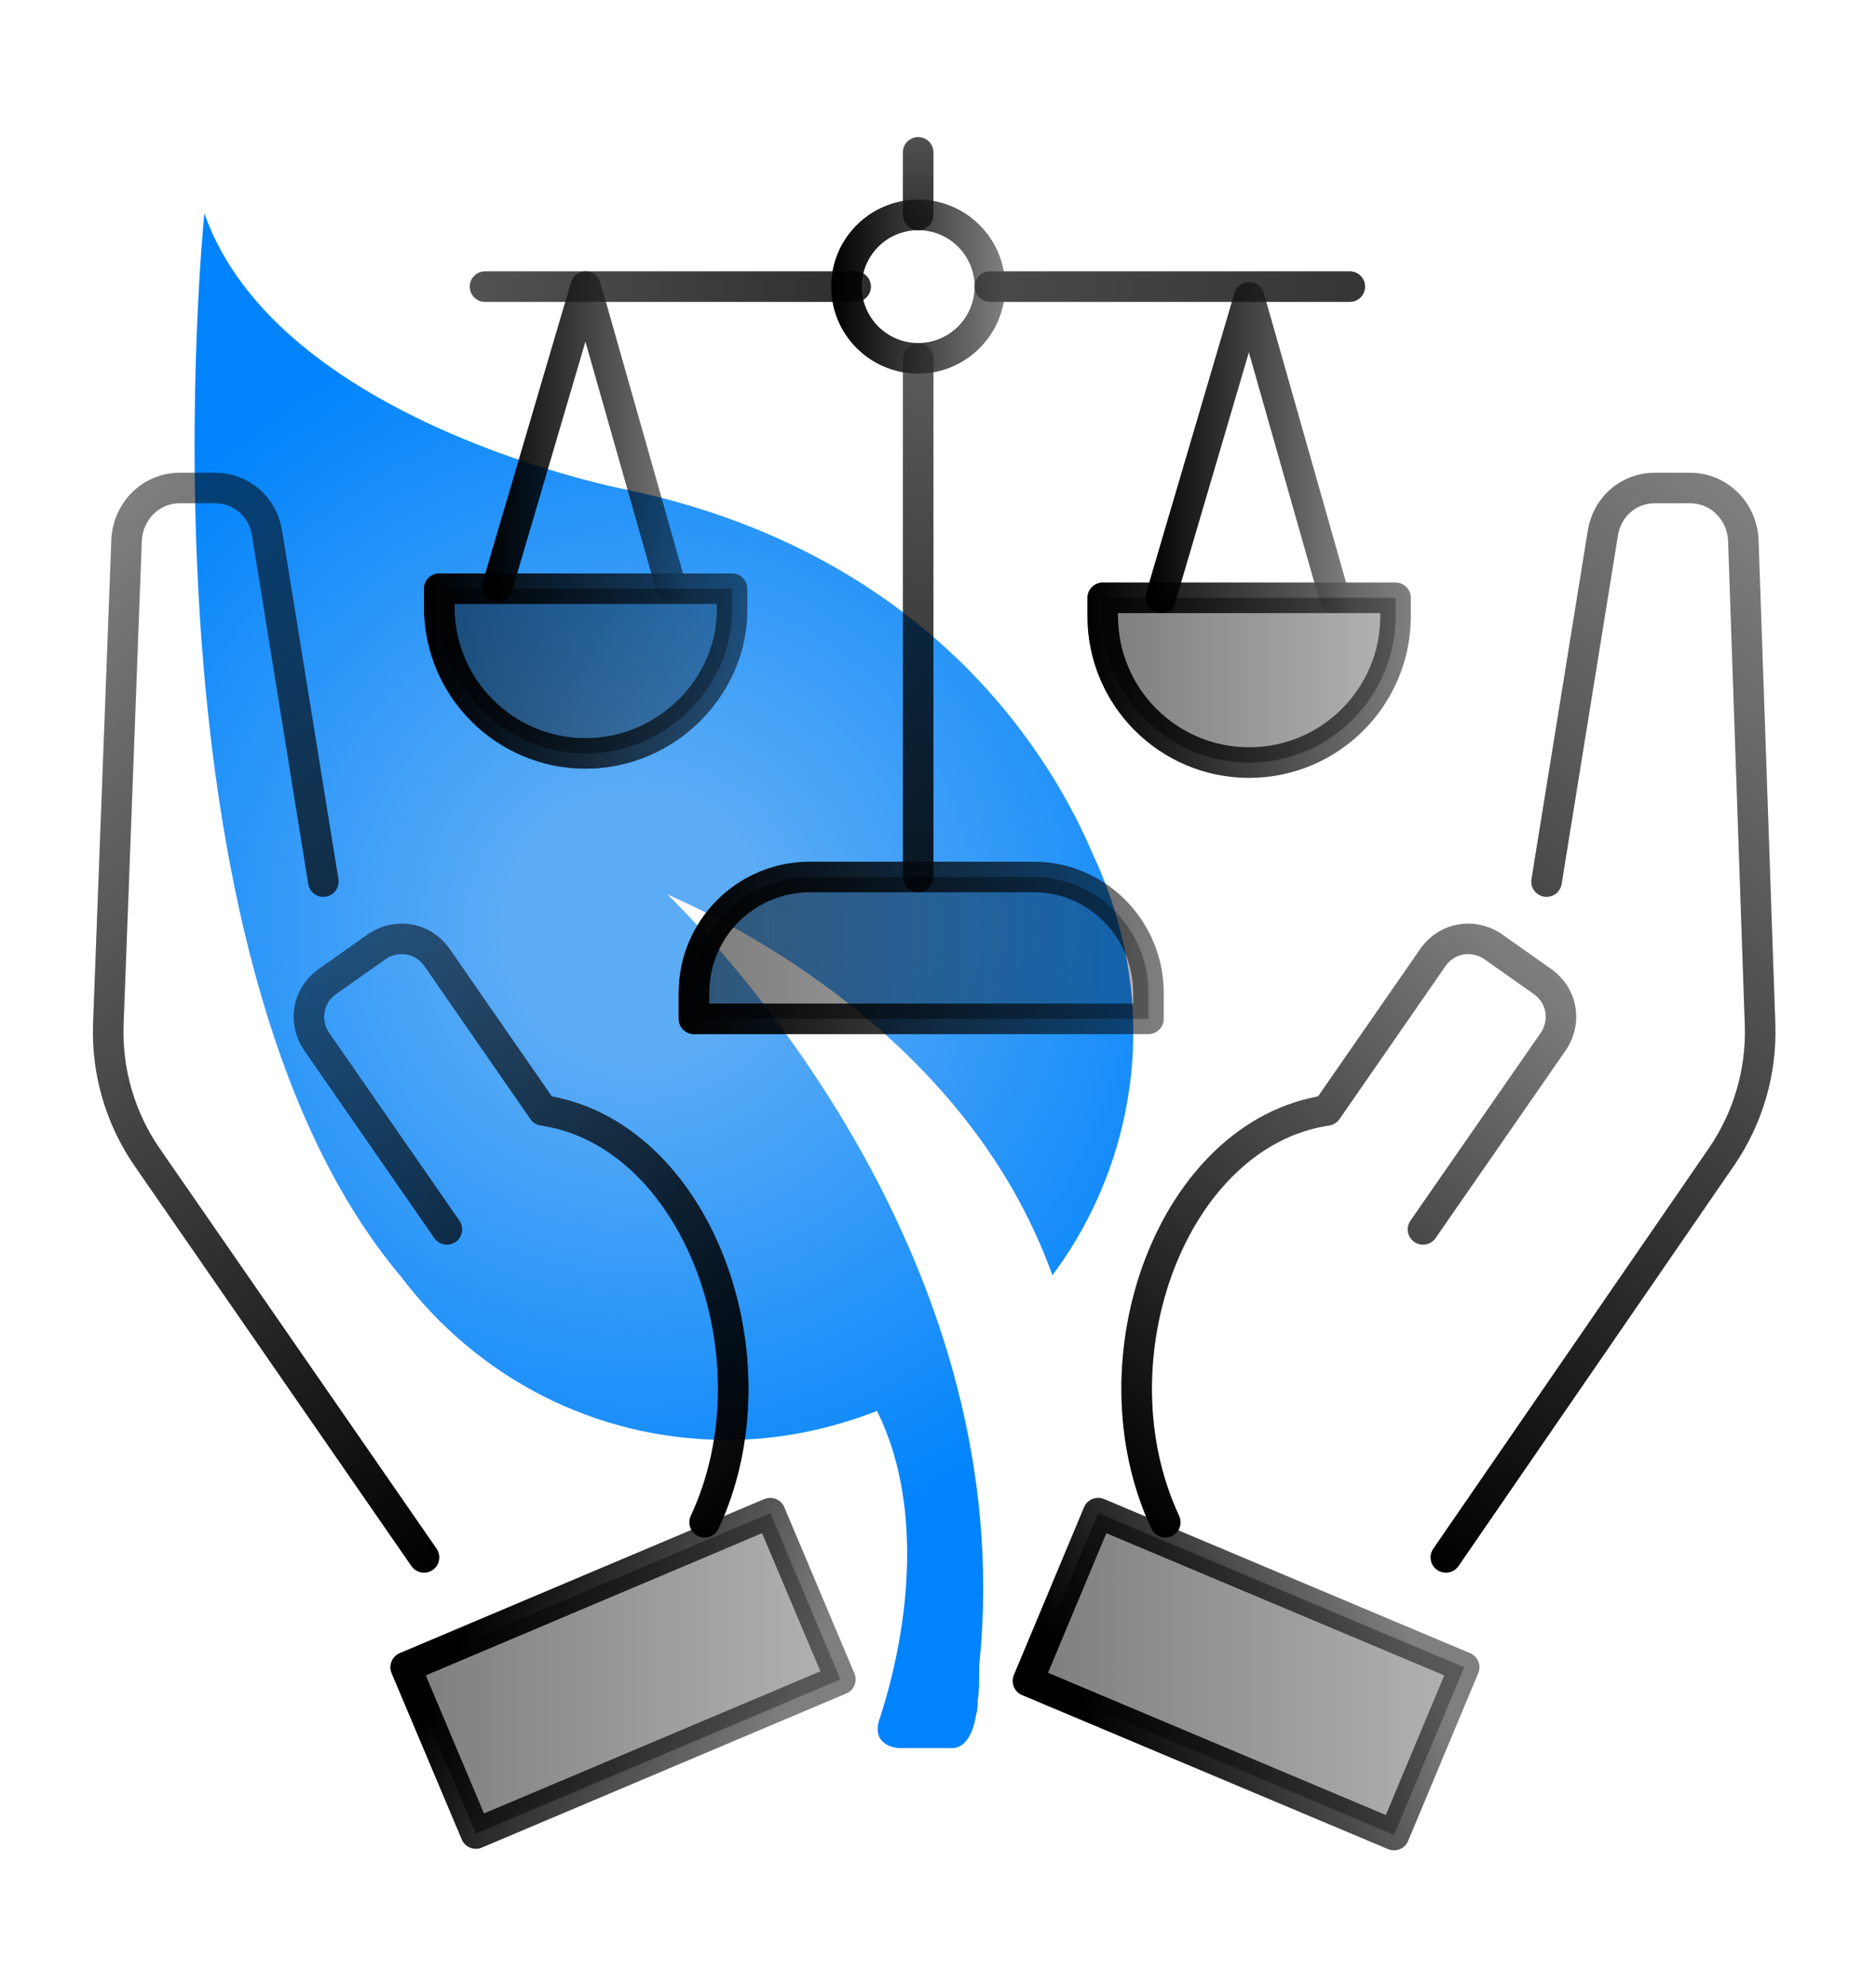
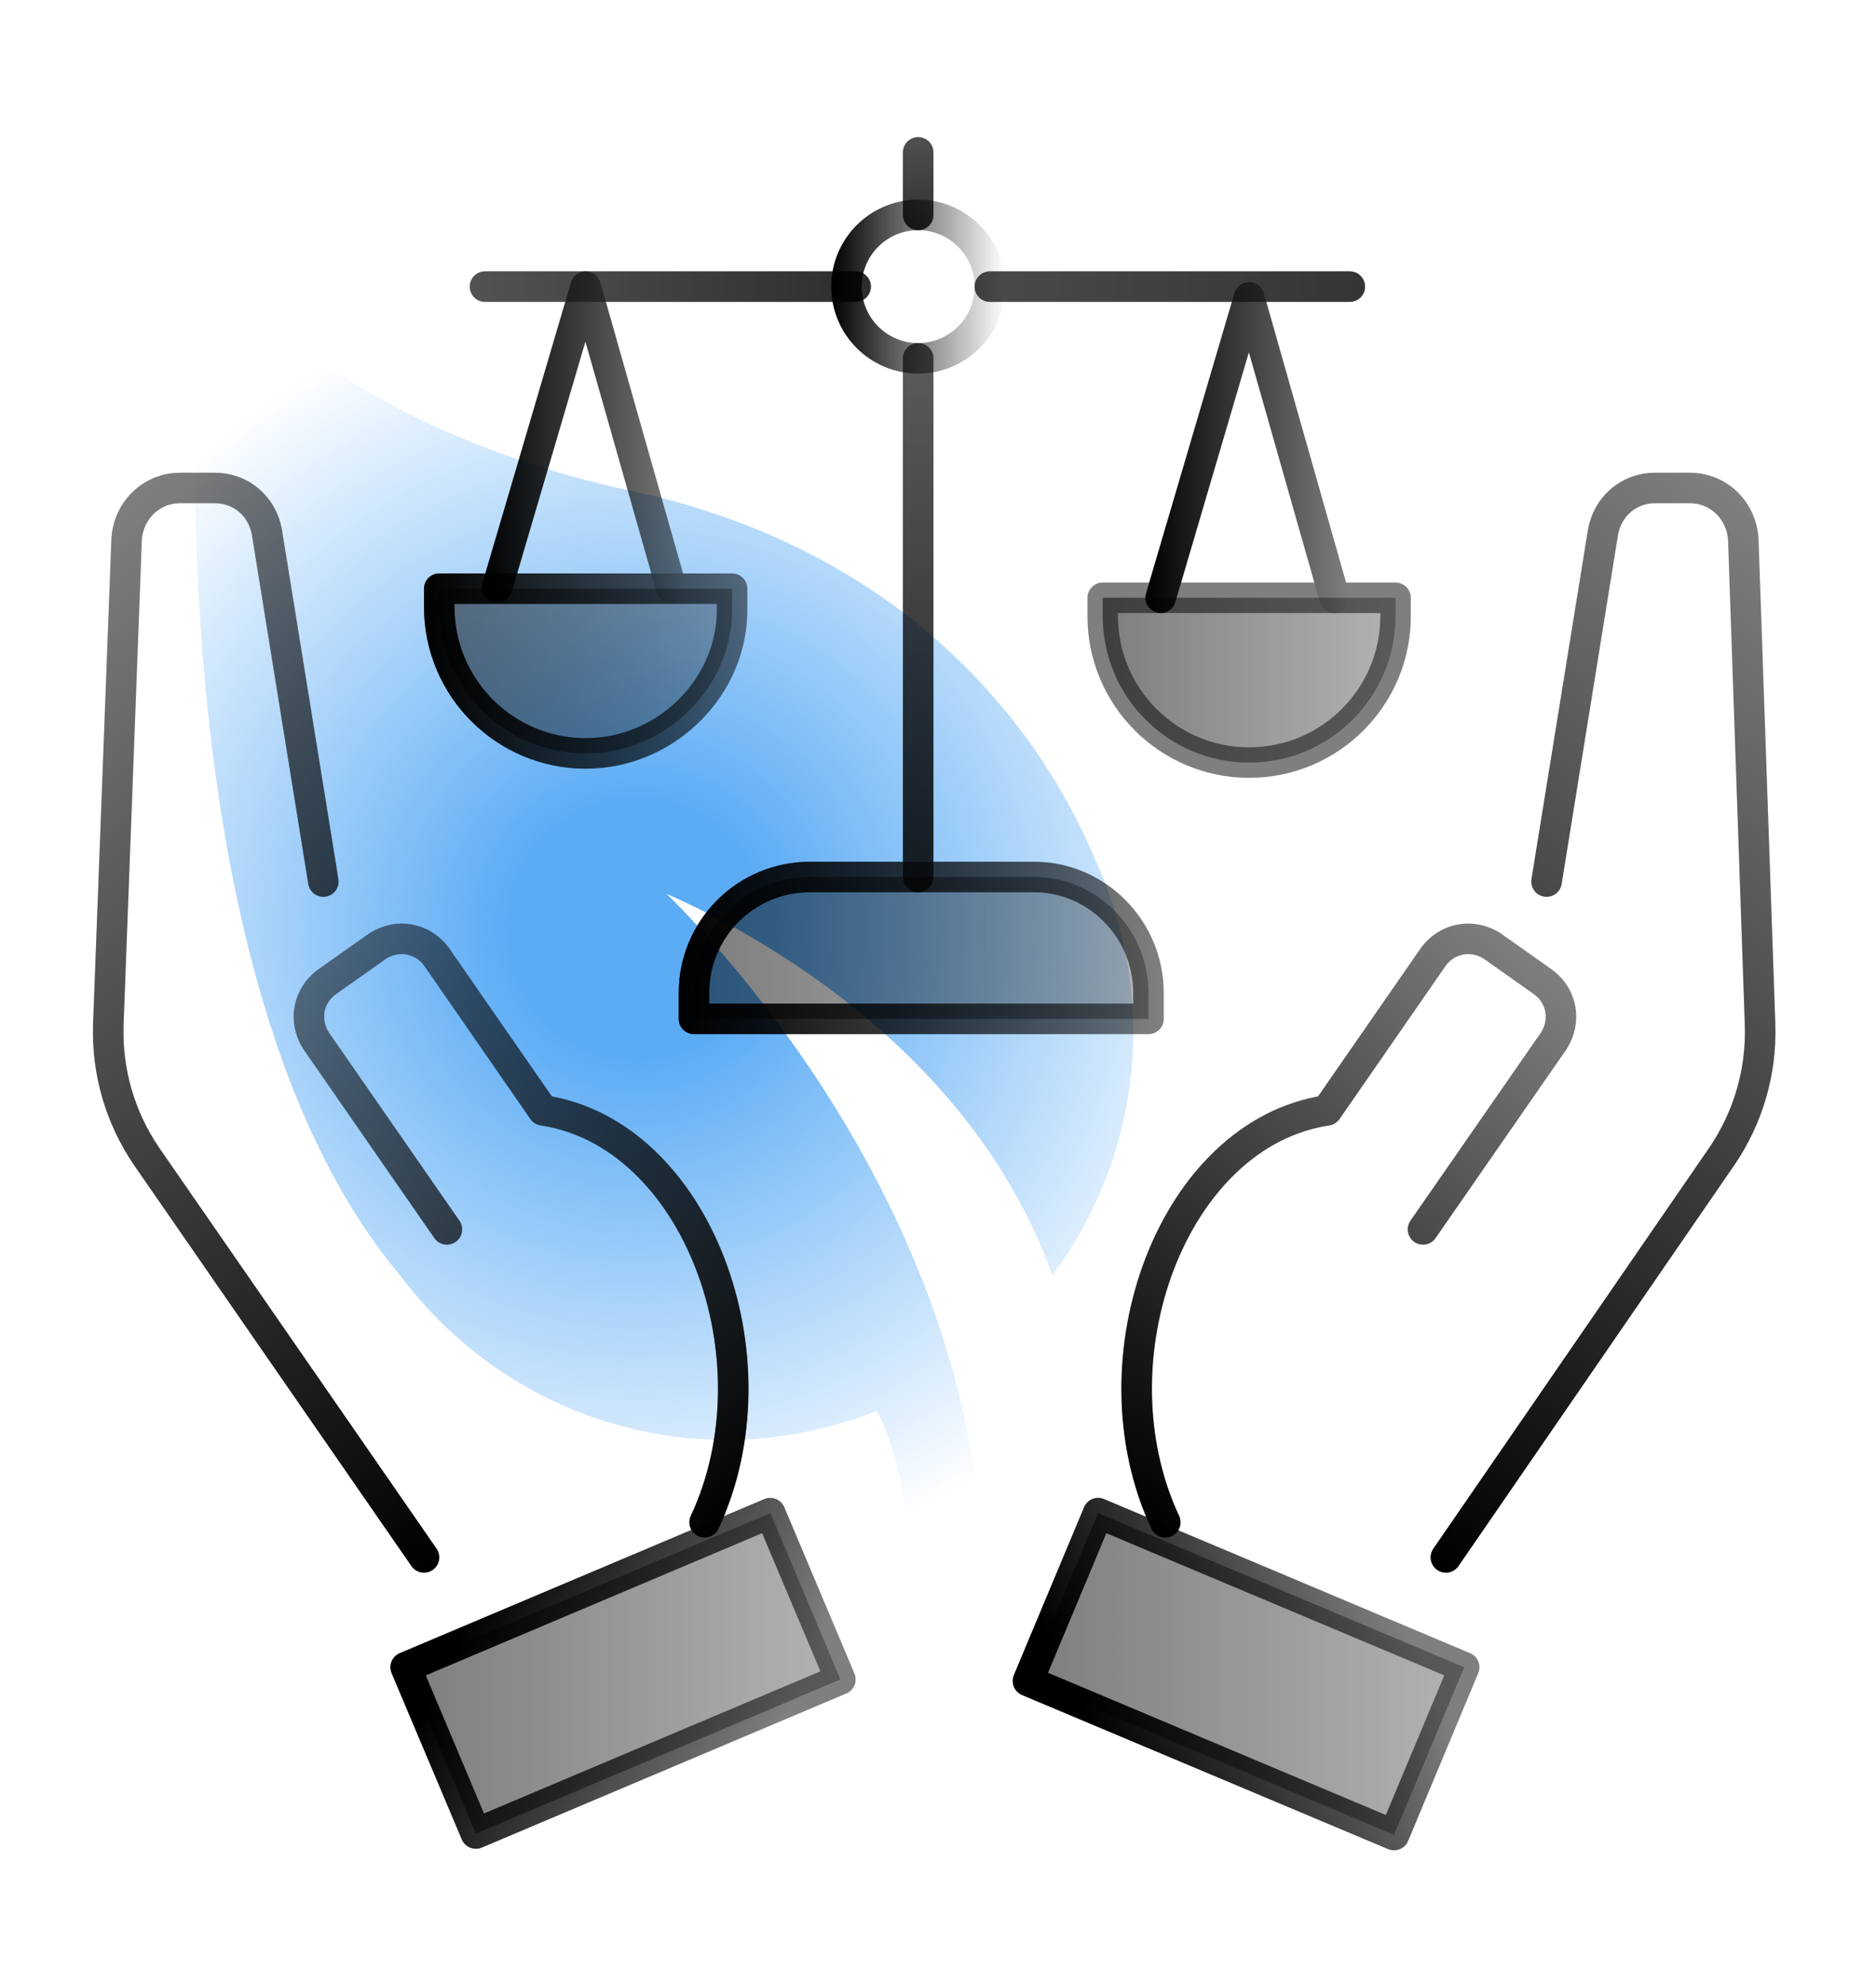
<svg xmlns="http://www.w3.org/2000/svg" version="1.2" viewBox="0 0 123 130" width="120" height="127">
  <title>ETHICS-svg</title>
  <defs>
    <radialGradient id="g1" cx="41.8" cy="60.8" r="42.4" gradientUnits="userSpaceOnUse">
      <stop offset=".2" stop-color="#5cacf5" />
      <stop offset="1" stop-color="#5cacf5" stop-opacity="0" />
    </radialGradient>
    <linearGradient id="g2" x1="67.4" y1="109.6" x2="96" y2="109.6" gradientUnits="userSpaceOnUse">
      <stop offset="0" stop-color="#000000" />
      <stop offset="1" stop-color="#000000" stop-opacity="0" />
    </linearGradient>
    <linearGradient id="g3" x1="26.6" y1="109.6" x2="55.2" y2="109.6" gradientUnits="userSpaceOnUse">
      <stop offset="0" stop-color="#000000" />
      <stop offset="1" stop-color="#000000" stop-opacity="0" />
    </linearGradient>
    <linearGradient id="g4" x1="28.8" y1="43.8" x2="48.1" y2="43.8" gradientUnits="userSpaceOnUse">
      <stop offset="0" stop-color="#000000" />
      <stop offset="1" stop-color="#000000" stop-opacity="0" />
    </linearGradient>
    <linearGradient id="g5" x1="72.3" y1="44.5" x2="91.5" y2="44.5" gradientUnits="userSpaceOnUse">
      <stop offset="0" stop-color="#000000" />
      <stop offset="1" stop-color="#000000" stop-opacity="0" />
    </linearGradient>
    <linearGradient id="g6" x1="45.5" y1="62" x2="75.3" y2="62" gradientUnits="userSpaceOnUse">
      <stop offset="0" stop-color="#000000" />
      <stop offset="1" stop-color="#000000" stop-opacity="0" />
    </linearGradient>
    <linearGradient id="g7" x1="80.2" y1="90.5" x2="123.9" y2="40.7" gradientUnits="userSpaceOnUse">
      <stop offset="0" stop-color="#000000" />
      <stop offset="1" stop-color="#000000" stop-opacity="0" />
    </linearGradient>
    <linearGradient id="g8" x1="71" y1="96.3" x2="100.7" y2="62.4" gradientUnits="userSpaceOnUse">
      <stop offset="0" stop-color="#000000" />
      <stop offset="1" stop-color="#000000" stop-opacity="0" />
    </linearGradient>
    <linearGradient id="g9" x1="72.1" y1="114.3" x2="91.4" y2="104.9" gradientUnits="userSpaceOnUse">
      <stop offset="0" stop-color="#000000" />
      <stop offset="1" stop-color="#000000" stop-opacity="0" />
    </linearGradient>
    <linearGradient id="g10" x1="42.4" y1="90.6" x2="-1.3" y2="40.7" gradientUnits="userSpaceOnUse">
      <stop offset="0" stop-color="#000000" />
      <stop offset="1" stop-color="#000000" stop-opacity="0" />
    </linearGradient>
    <linearGradient id="g11" x1="51.6" y1="96.3" x2="21.9" y2="62.5" gradientUnits="userSpaceOnUse">
      <stop offset="0" stop-color="#000000" />
      <stop offset="1" stop-color="#000000" stop-opacity="0" />
    </linearGradient>
    <linearGradient id="g12" x1="31.2" y1="104.9" x2="50.6" y2="114.3" gradientUnits="userSpaceOnUse">
      <stop offset="0" stop-color="#000000" />
      <stop offset="1" stop-color="#000000" stop-opacity="0" />
    </linearGradient>
    <linearGradient id="g13" x1="88" y1="0" x2="0" y2="0" gradientUnits="userSpaceOnUse">
      <stop offset="0" stop-color="#000000" />
      <stop offset="1" stop-color="#000000" stop-opacity="0" />
    </linearGradient>
    <linearGradient id="g14" x1="153.4" y1="0" x2="0" y2="0" gradientUnits="userSpaceOnUse">
      <stop offset="0" stop-color="#000000" />
      <stop offset="1" stop-color="#000000" stop-opacity="0" />
    </linearGradient>
    <linearGradient id="g15" x1="54.5" y1="18.7" x2="65.9" y2="18.7" gradientUnits="userSpaceOnUse">
      <stop offset="0" stop-color="#000000" />
      <stop offset="1" stop-color="#000000" stop-opacity="0" />
    </linearGradient>
    <linearGradient id="g16" x1="0" y1="80.9" x2="0" y2="0" gradientUnits="userSpaceOnUse">
      <stop offset="0" stop-color="#000000" />
      <stop offset="1" stop-color="#000000" stop-opacity="0" />
    </linearGradient>
    <linearGradient id="g17" x1="27.8" y1="43.8" x2="49.1" y2="43.8" gradientUnits="userSpaceOnUse">
      <stop offset="0" stop-color="#000000" />
      <stop offset="1" stop-color="#000000" stop-opacity="0" />
    </linearGradient>
    <linearGradient id="g18" x1="31.6" y1="28.6" x2="45" y2="28.6" gradientUnits="userSpaceOnUse">
      <stop offset="0" stop-color="#000000" />
      <stop offset="1" stop-color="#000000" stop-opacity="0" />
    </linearGradient>
    <linearGradient id="g19" x1="71.3" y1="44.5" x2="92.5" y2="44.5" gradientUnits="userSpaceOnUse">
      <stop offset="0" stop-color="#000000" />
      <stop offset="1" stop-color="#000000" stop-opacity="0" />
    </linearGradient>
    <linearGradient id="g20" x1="75.1" y1="29.2" x2="88.5" y2="29.2" gradientUnits="userSpaceOnUse">
      <stop offset="0" stop-color="#000000" />
      <stop offset="1" stop-color="#000000" stop-opacity="0" />
    </linearGradient>
    <linearGradient id="g21" x1="44.5" y1="62" x2="76.3" y2="62" gradientUnits="userSpaceOnUse">
      <stop offset="0" stop-color="#000000" />
      <stop offset="1" stop-color="#000000" stop-opacity="0" />
    </linearGradient>
    <linearGradient id="g22" x1="0" y1="23.9" x2="0" y2="0" gradientUnits="userSpaceOnUse">
      <stop offset="0" stop-color="#000000" />
      <stop offset="1" stop-color="#000000" stop-opacity="0" />
    </linearGradient>
  </defs>
  <style>
		.s0 { fill: #0083fc } 
		.s1 { fill: url(#g1) } 
		.s2 { opacity: .3;fill: #000000 } 
		.s3 { opacity: .3;fill: url(#g2) } 
		.s4 { opacity: .3;fill: url(#g3) } 
		.s5 { opacity: .3;fill: url(#g4) } 
		.s6 { opacity: .3;fill: url(#g5) } 
		.s7 { opacity: .3;fill: url(#g6) } 
		.s8 { fill: none;stroke: url(#g7);stroke-linecap: round;stroke-linejoin: round;stroke-width: 2 } 
		.s9 { fill: none;stroke: url(#g8);stroke-linecap: round;stroke-linejoin: round;stroke-width: 2 } 
		.s10 { fill: none;stroke: url(#g9);stroke-linecap: round;stroke-linejoin: round;stroke-width: 2 } 
		.s11 { fill: none;stroke: url(#g10);stroke-linecap: round;stroke-linejoin: round;stroke-width: 2 } 
		.s12 { fill: none;stroke: url(#g11);stroke-linecap: round;stroke-linejoin: round;stroke-width: 2 } 
		.s13 { fill: none;stroke: url(#g12);stroke-linecap: round;stroke-linejoin: round;stroke-width: 2 } 
		.s14 { fill: none;stroke: url(#g13);stroke-linecap: round;stroke-linejoin: round;stroke-width: 2 } 
		.s15 { fill: none;stroke: url(#g14);stroke-linecap: round;stroke-linejoin: round;stroke-width: 2 } 
		.s16 { fill: none;stroke: url(#g15);stroke-linecap: round;stroke-linejoin: round;stroke-width: 2 } 
		.s17 { fill: none;stroke: url(#g16);stroke-linecap: round;stroke-linejoin: round;stroke-width: 2 } 
		.s18 { fill: none;stroke: url(#g17);stroke-linecap: round;stroke-linejoin: round;stroke-width: 2 } 
		.s19 { fill: none;stroke: url(#g18);stroke-linecap: round;stroke-linejoin: round;stroke-width: 2 } 
		.s20 { fill: none;stroke: url(#g19);stroke-linecap: round;stroke-linejoin: round;stroke-width: 2 } 
		.s21 { fill: none;stroke: url(#g20);stroke-linecap: round;stroke-linejoin: round;stroke-width: 2 } 
		.s22 { fill: none;stroke: url(#g21);stroke-linecap: round;stroke-linejoin: round;stroke-width: 2 } 
		.s23 { fill: none;stroke: url(#g22);stroke-linecap: round;stroke-linejoin: round;stroke-width: 2 } 
		.s24 { fill: none;stroke: #000000;stroke-linecap: round;stroke-linejoin: round;stroke-width: 2 } 
	</style>
  <g id="Livello_1">
	</g>
  <g id="Livello_2">
	</g>
  <g id="Livello_3">
	</g>
  <g id="Livello_4">
    <g id="Layer">
-       <path id="eco" fill-rule="evenodd" class="s0" d="m13.4 13.9c4.8 13.7 27.6 18.1 27.6 18.1 20.6 4.3 28.3 18.4 30.6 23.8 1.7 3.6 2.7 7.6 2.7 11.8 0 5.9-2 11.5-5.3 15.9-5.6-15.6-21-23.1-25.3-25 4.4 4.3 23.2 24.6 20.5 50.6 0 0.3 0 0.5 0 0.7 0 0.5 0 1-0.1 1.6 0 0.3 0 0.6-0.1 0.9-0.1 0.6-0.4 2.1-1.5 2.2h-3.6c0 0-1.9-0.1-1.2-2 2.1-6.5 2.7-14.3-0.2-20.1-3.1 1.2-6.4 1.9-9.8 1.9-8.8 0-16.5-4.2-21.4-10.7-17.9-21.2-12.9-69.7-12.9-69.7zm29.3 44.2q-0.1 0 0 0z" />
      <path id="eco_00000155135404648873565390000013755030196948395168_" fill-rule="evenodd" class="s1" d="m13.4 13.9c4.8 13.7 27.6 18.1 27.6 18.1 20.6 4.3 28.3 18.4 30.6 23.8 1.7 3.6 2.7 7.6 2.7 11.8 0 5.9-2 11.5-5.3 15.9-5.6-15.6-21-23.1-25.3-25 4.4 4.3 23.2 24.6 20.5 50.6 0 0.3 0 0.5 0 0.7 0 0.5 0 1-0.1 1.6 0 0.3 0 0.6-0.1 0.9-0.1 0.6-0.4 2.1-1.5 2.2h-3.6c0 0-1.9-0.1-1.2-2 2.1-6.5 2.7-14.3-0.2-20.1-3.1 1.2-6.4 1.9-9.8 1.9-8.8 0-16.5-4.2-21.4-10.7-17.9-21.2-12.9-69.7-12.9-69.7zm29.3 44.2q-0.1 0 0 0z" />
      <g id="Layer">
        <path id="Layer" class="s2" d="m72 99.1l24 10.1-4.6 11-24-10.1z" />
        <path id="Layer" class="s2" d="m55.1 110l-23.9 10.1-4.6-10.9 23.9-10.1z" />
        <path id="Layer" fill-rule="evenodd" class="s2" d="m38.4 49.3c-5.3 0-9.6-4.3-9.6-9.6v-1.2h3.8 15.4v1.2c0.1 5.2-4.3 9.6-9.6 9.6z" />
        <path id="Layer" fill-rule="evenodd" class="s2" d="m81.9 49.9c-5.3 0-9.6-4.3-9.6-9.6v-1.2h3.8 15.4v1.2c0 5.3-4.3 9.6-9.6 9.6z" />
        <path id="Layer" fill-rule="evenodd" class="s2" d="m75.3 65v1.7h-29.8v-1.7c0-4.2 3.4-7.6 7.6-7.6h14.7c4.1 0 7.5 3.4 7.5 7.6z" />
      </g>
      <g id="Layer">
        <g id="Layer">
          <g id="Layer">
            <path id="Layer" class="s3" d="m91.4 120.1l-24-10.1 4.6-10.9 24 10.1z" />
          </g>
          <g id="Layer">
            <path id="Layer" class="s4" d="m26.6 109.2l24-10.1 4.6 10.9-24 10.1z" />
          </g>
          <g id="Layer">
            <path id="Layer" fill-rule="evenodd" class="s5" d="m38.4 49.3c-5.3 0-9.6-4.3-9.6-9.6v-1.2h3.8 15.4v1.2c0.1 5.2-4.3 9.6-9.6 9.6z" />
          </g>
          <g id="Layer">
            <path id="Layer" fill-rule="evenodd" class="s6" d="m81.9 49.9c-5.3 0-9.6-4.3-9.6-9.6v-1.2h3.8 15.4v1.2c0 5.3-4.3 9.6-9.6 9.6z" />
          </g>
          <g id="Layer">
            <path id="Layer" fill-rule="evenodd" class="s7" d="m75.3 65v1.7h-29.8v-1.7c0-4.2 3.4-7.6 7.6-7.6h14.7c4.1 0 7.5 3.4 7.5 7.6z" />
          </g>
        </g>
      </g>
      <g id="Layer">
        <g id="Layer">
          <path id="Layer" class="s8" d="m101.4 57.7l3.7-22.9c0.3-1.7 1.7-2.9 3.4-2.9h2.3c1.9 0 3.4 1.5 3.5 3.4l1.1 31.8c0.1 3.1-0.8 6.1-2.5 8.6l-18.1 26.3" />
          <path id="Layer" class="s9" d="m76.4 99.7c-5-10.7 0.5-25.5 10.6-27l7-10.1c0.9-1.2 2.5-1.5 3.8-0.7l3.4 2.4c1.2 0.9 1.5 2.5 0.7 3.8l-8.6 12.4" />
          <path id="Layer" class="s10" d="m72 99.1l24 10.1-4.6 11-24-10.1z" />
        </g>
        <g id="Layer">
          <path id="Layer" class="s11" d="m27.8 102l-18.2-26.3c-1.7-2.5-2.6-5.5-2.5-8.6l1.2-31.8c0.1-1.9 1.6-3.4 3.5-3.4h2.3c1.7 0 3.1 1.2 3.4 2.9l3.7 22.9" />
          <path id="Layer" class="s12" d="m29.3 80.5l-8.6-12.4c-0.8-1.3-0.5-2.9 0.7-3.8l3.4-2.4c1.3-0.8 2.9-0.5 3.8 0.7l7 10.1c10.1 1.5 15.6 16.3 10.6 27" />
          <path id="Layer" class="s13" d="m55.1 110l-23.9 10.1-4.6-10.9 23.9-10.1z" />
        </g>
        <path id="Layer" class="s14" d="m31.8 18.7h24.3" />
        <path id="Layer" class="s15" d="m64.9 18.7h23.6" />
        <circle id="Layer" class="s16" cx="60.2" cy="18.7" r="4.7" />
        <path id="Layer" class="s17" d="m60.2 23.4v34" />
        <path id="Layer" class="s18" d="m38.4 49.3c-5.3 0-9.6-4.3-9.6-9.6v-1.2h3.8 15.4v1.2c0.1 5.2-4.3 9.6-9.6 9.6z" />
        <path id="Layer" class="s19" d="m32.6 38.4l5.8-19.7 5.6 19.7" />
-         <path id="Layer" class="s20" d="m81.9 49.9c-5.3 0-9.6-4.3-9.6-9.6v-1.2h3.8 15.4v1.2c0 5.3-4.3 9.6-9.6 9.6z" />
        <path id="Layer" class="s21" d="m76.1 39.1l5.8-19.7 5.6 19.7" />
        <path id="Layer" class="s22" d="m75.3 65v1.7h-29.8v-1.7c0-4.2 3.4-7.6 7.6-7.6h14.7c4.1 0 7.5 3.4 7.5 7.6z" />
        <path id="Layer" class="s23" d="m60.2 14v-4.1" />
      </g>
      <g id="Layer" style="opacity: .5">
        <g id="Layer">
          <path id="Layer" class="s24" d="m101.4 57.7l3.7-22.9c0.3-1.7 1.7-2.9 3.4-2.9h2.3c1.9 0 3.4 1.5 3.5 3.4l1.1 31.8c0.1 3.1-0.8 6.1-2.5 8.6l-18.1 26.3" />
          <path id="Layer" class="s24" d="m76.4 99.7c-5-10.7 0.5-25.5 10.6-27l7-10.1c0.9-1.2 2.5-1.5 3.8-0.7l3.4 2.4c1.2 0.9 1.5 2.5 0.7 3.8l-8.6 12.4" />
          <path id="Layer" class="s24" d="m72 99.1l24 10.1-4.6 11-24-10.1z" />
        </g>
        <g id="Layer">
          <path id="Layer" class="s24" d="m27.8 102l-18.2-26.3c-1.7-2.5-2.6-5.5-2.5-8.6l1.2-31.8c0.1-1.9 1.6-3.4 3.5-3.4h2.3c1.7 0 3.1 1.2 3.4 2.9l3.7 22.9" />
          <path id="Layer" class="s24" d="m29.3 80.5l-8.6-12.4c-0.8-1.3-0.5-2.9 0.7-3.8l3.4-2.4c1.3-0.8 2.9-0.5 3.8 0.7l7 10.1c10.1 1.5 15.6 16.3 10.6 27" />
          <path id="Layer" class="s24" d="m55.1 110l-23.9 10.1-4.6-10.9 23.9-10.1z" />
        </g>
        <path id="Layer" class="s24" d="m31.8 18.7h24.3" />
        <path id="Layer" class="s24" d="m64.9 18.7h23.6" />
-         <circle id="Layer" class="s24" cx="60.2" cy="18.7" r="4.7" />
        <path id="Layer" class="s24" d="m60.2 23.4v34" />
        <path id="Layer" class="s24" d="m38.4 49.3c-5.3 0-9.6-4.3-9.6-9.6v-1.2h3.8 15.4v1.2c0.1 5.2-4.3 9.6-9.6 9.6z" />
        <path id="Layer" class="s24" d="m32.6 38.4l5.8-19.7 5.6 19.7" />
        <path id="Layer" class="s24" d="m81.9 49.9c-5.3 0-9.6-4.3-9.6-9.6v-1.2h3.8 15.4v1.2c0 5.3-4.3 9.6-9.6 9.6z" />
        <path id="Layer" class="s24" d="m76.1 39.1l5.8-19.7 5.6 19.7" />
        <path id="Layer" class="s24" d="m75.3 65v1.7h-29.8v-1.7c0-4.2 3.4-7.6 7.6-7.6h14.7c4.1 0 7.5 3.4 7.5 7.6z" />
        <path id="Layer" class="s24" d="m60.2 14v-4.1" />
      </g>
    </g>
  </g>
  <g id="Livello_5">
	</g>
  <g id="Livello_6">
	</g>
</svg>